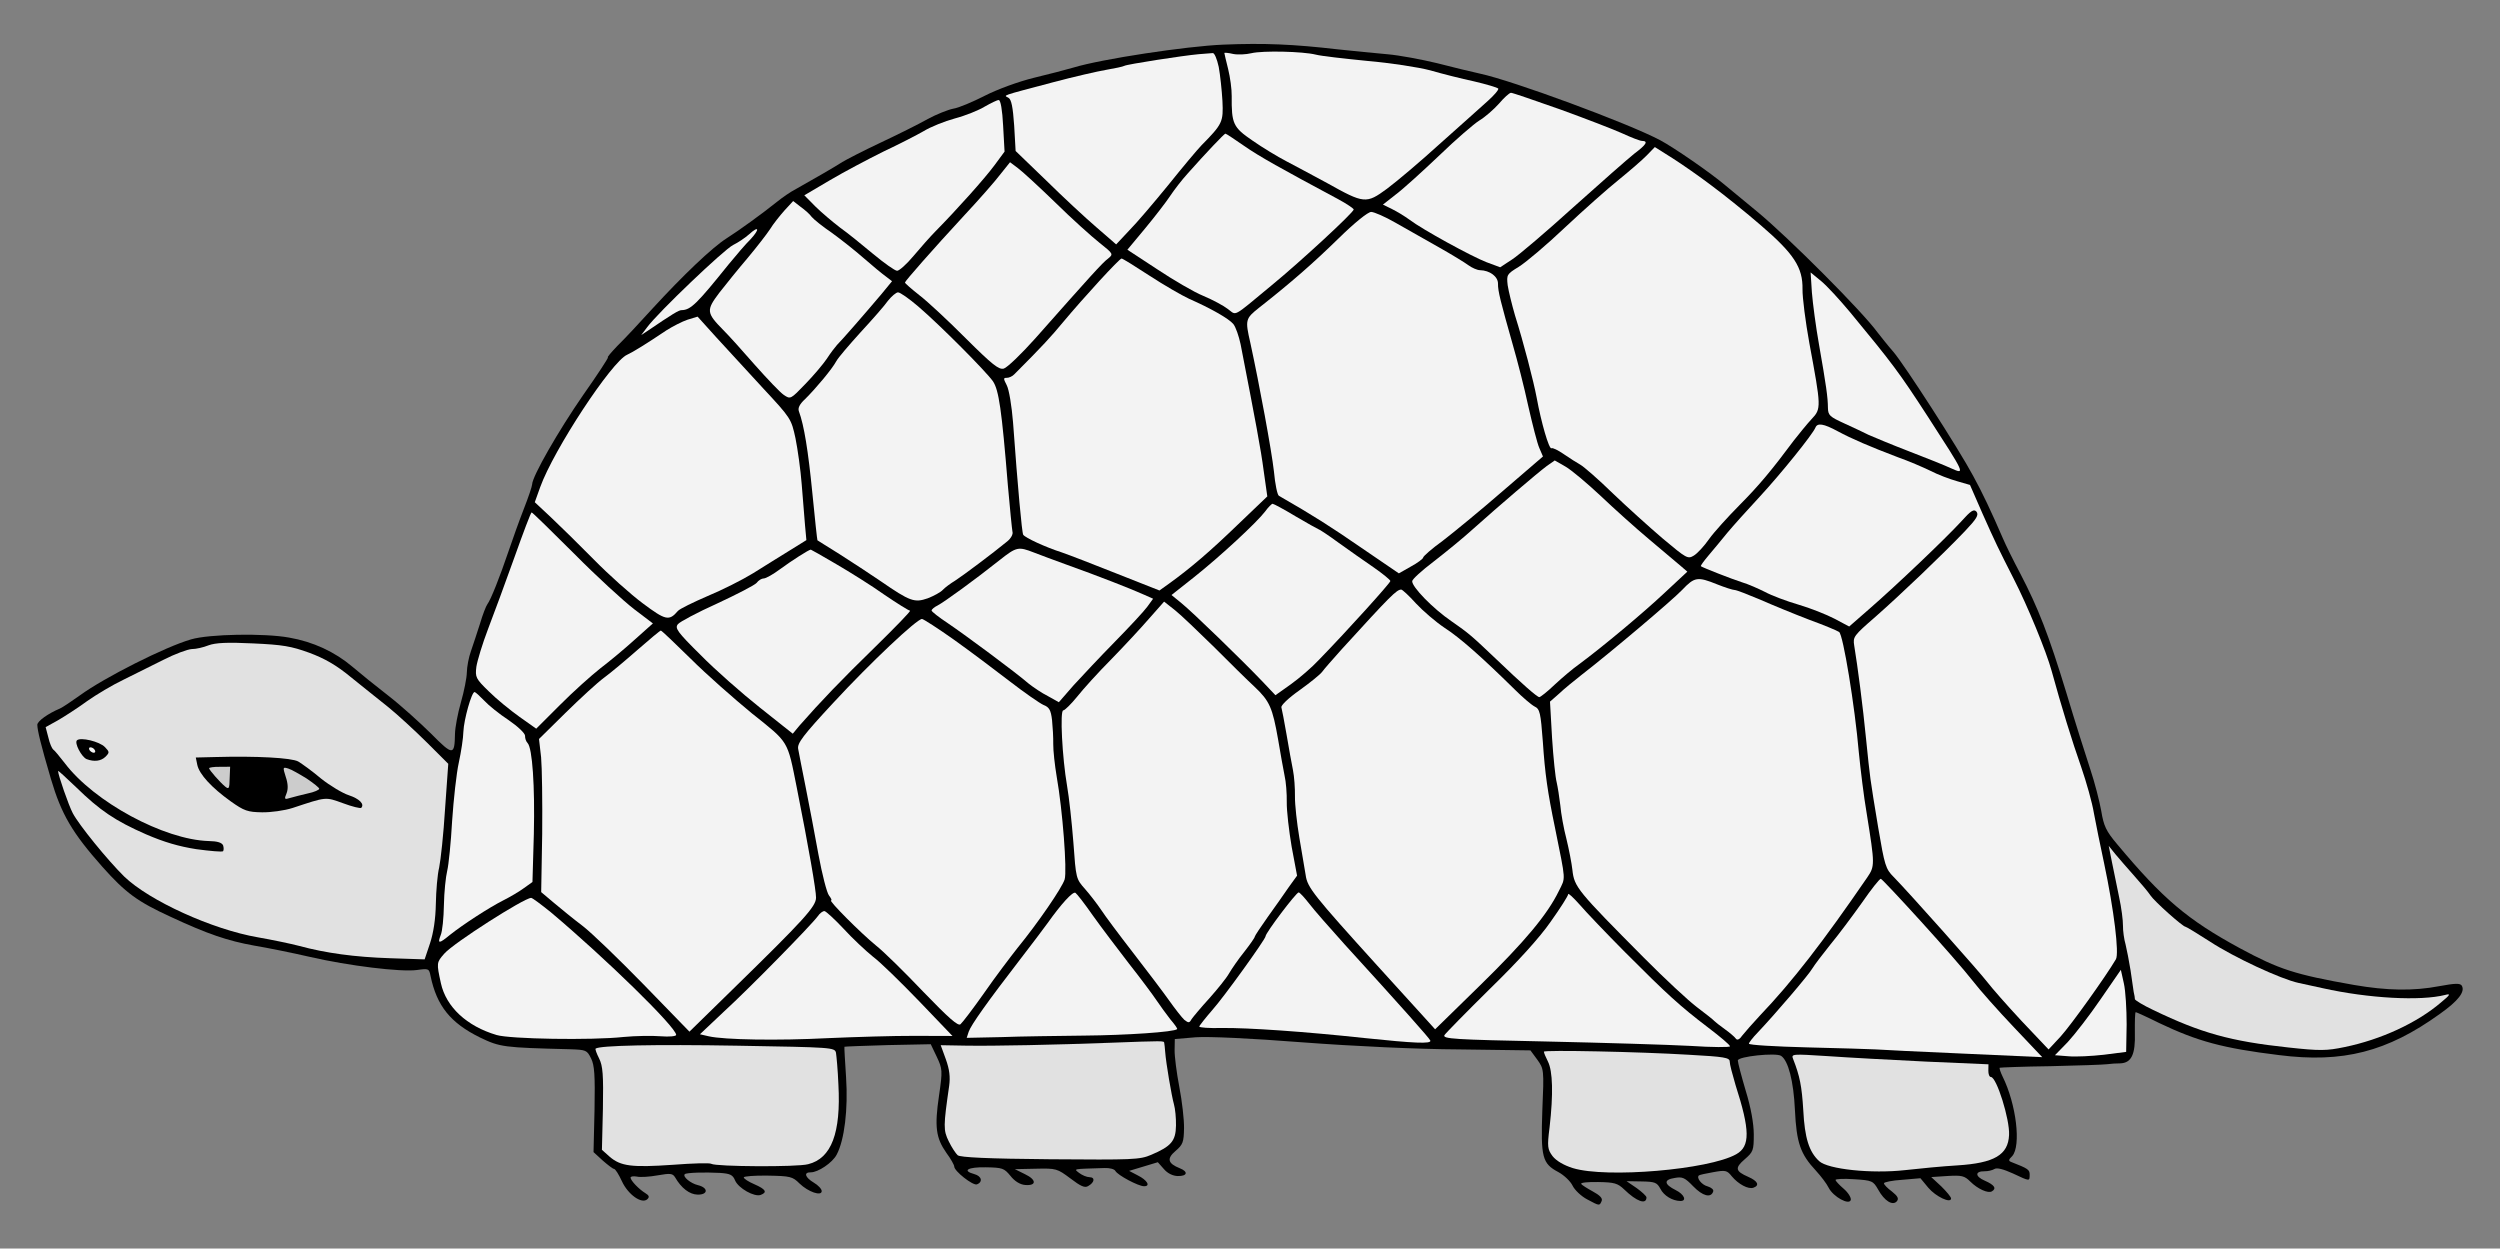
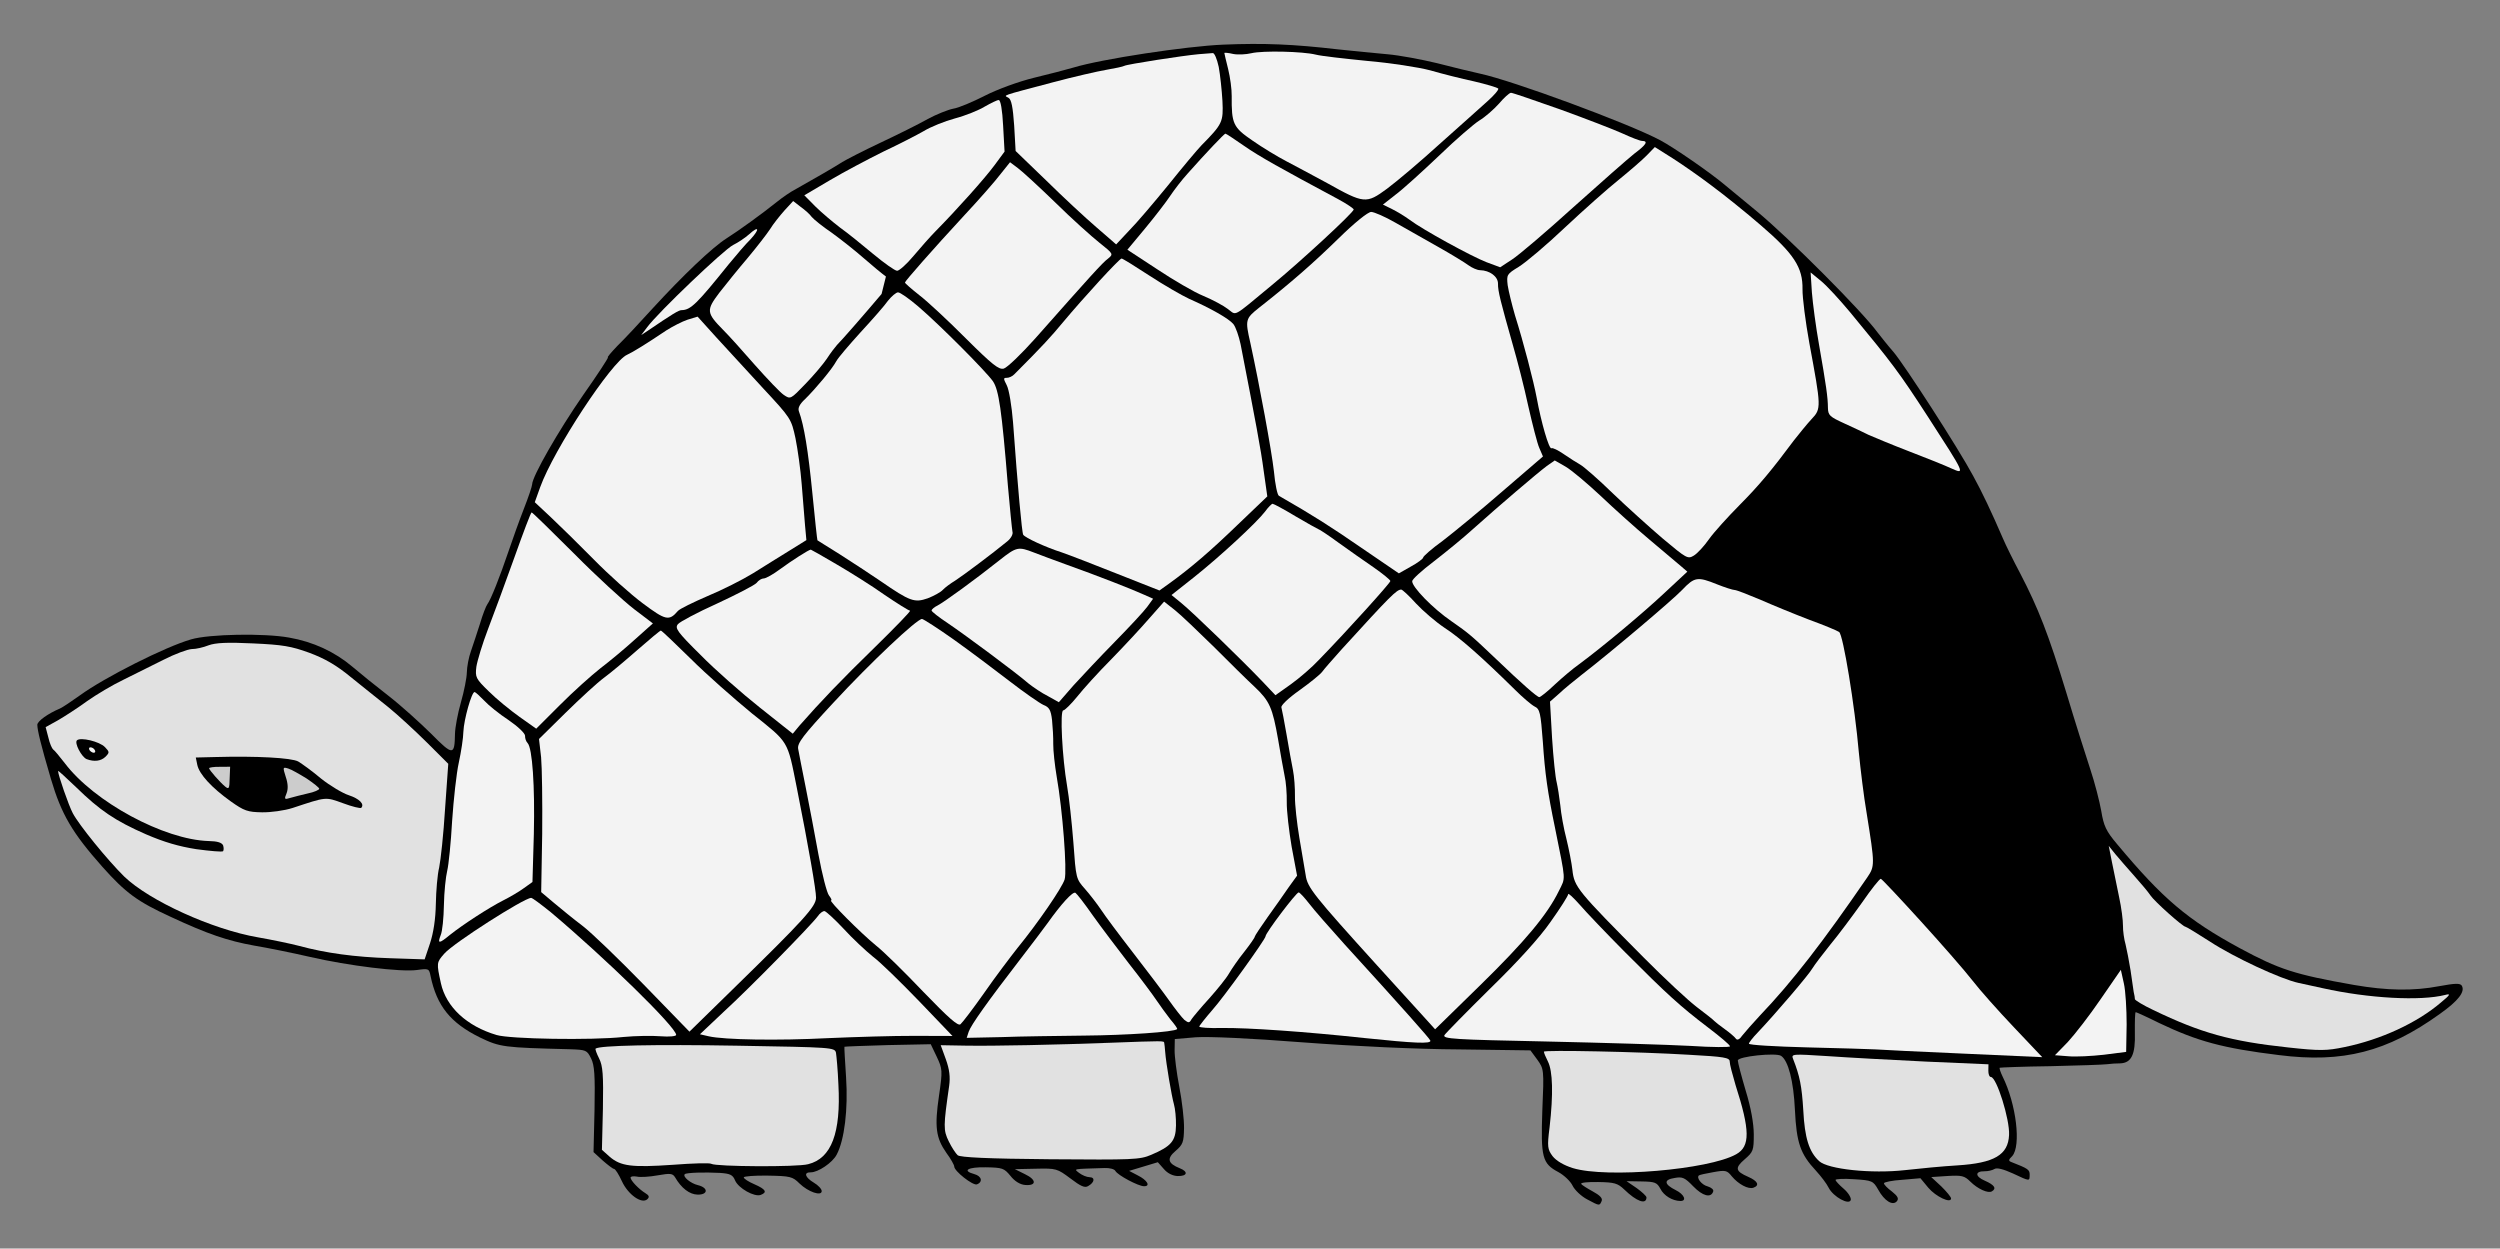
<svg xmlns="http://www.w3.org/2000/svg" version="1.1" viewBox="58.5 105.927 301.5 150.573" width="301.5" height="150.573">
  <rect x="58.5" y="105.927" width="301.5" height="150.573" fill="#808080" stroke="none" />
  <defs>
    <clipPath id="artboard_clip_path">
      <path d="M 58.5 105.927 L 360 105.927 L 360 256.5 L 58.5 256.5 Z" />
    </clipPath>
  </defs>
  <g id="Tortoise_Statant_(2)" fill="none" stroke-opacity="1" stroke-dasharray="none" stroke="none" fill-opacity="1">
    <title>Tortoise Statant (2)</title>
    <g id="Tortoise_Statant_(2)_Art" clip-path="url(#artboard_clip_path)">
      <title>Art</title>
      <g id="Group_25">
        <g id="Graphic_73">
          <path d="M 206.013 111.311 C 201.589 111.494 191.354 113.038 187.922 114.084 C 187.105 114.329 184.982 114.877 183.219 115.302 C 181.358 115.757 178.806 116.688 177.264 117.474 C 175.788 118.228 174.085 118.946 173.466 119.033 C 172.846 119.152 171.438 119.713 170.388 120.279 C 169.337 120.879 166.747 122.166 164.682 123.138 C 162.617 124.11 160.55 125.179 160.09 125.464 C 159.169 126.065 156.246 127.738 154.506 128.715 C 153.883 129.029 152.83 129.759 152.203 130.268 C 150.423 131.7 147.558 133.763 146.112 134.68 C 144.37 135.788 140.832 139.172 137.22 143.108 C 135.628 144.868 133.707 146.915 132.947 147.65 C 132.218 148.417 131.687 149.026 131.817 149.028 C 131.915 149.03 130.578 151.087 128.812 153.592 C 125.877 157.832 122.692 163.368 122.675 164.343 C 122.671 164.571 122.225 165.896 121.68 167.284 C 121.136 168.673 120.316 170.966 119.836 172.389 C 118.773 175.523 117.685 178.268 117.286 178.781 C 117.119 179.006 116.711 180.039 116.4 181.106 C 116.056 182.173 115.575 183.66 115.302 184.436 C 115.029 185.179 114.813 186.345 114.801 187.028 C 114.79 187.678 114.469 189.298 114.088 190.624 C 113.708 191.95 113.385 193.668 113.372 194.415 C 113.325 197.08 113.13 197.077 110.479 194.397 C 109.136 193.073 106.832 190.985 105.325 189.821 C 103.817 188.657 101.894 187.095 100.997 186.332 C 98.882 184.539 96.27 183.323 93.353 182.817 C 90.372 182.277 83.738 182.389 81.548 183.034 C 78.444 183.922 71.097 187.63 68.134 189.789 C 67.113 190.519 66.027 191.248 65.733 191.373 C 64.324 191.966 63.008 192.886 63 193.341 C 63.021 194.024 63.383 195.591 64.642 199.871 C 65.9 204.12 67.194 206.353 70.861 210.481 C 73.635 213.585 75.047 214.65 79.111 216.509 C 83.529 218.569 85.953 219.392 89.161 219.968 C 90.685 220.222 93.697 220.827 95.834 221.32 C 100.562 222.41 106.823 223.17 108.778 222.911 C 110.212 222.709 110.244 222.742 110.424 223.623 C 111.173 227.244 112.828 229.289 116.374 231.041 C 118.824 232.222 119.213 232.261 127.24 232.466 C 129.189 232.533 129.286 232.567 129.789 233.584 C 130.197 234.404 130.273 235.608 130.201 239.735 L 130.079 244.87 L 131.199 245.897 C 131.808 246.428 132.417 246.894 132.547 246.896 C 132.71 246.899 133.121 247.556 133.497 248.375 C 134.248 250.014 135.918 251.181 136.58 250.542 C 136.844 250.287 136.783 250.091 136.332 249.823 C 135.56 249.354 134.538 248.296 134.545 247.939 C 134.547 247.809 134.873 247.749 135.294 247.822 C 135.715 247.927 136.854 247.849 137.833 247.671 C 139.333 247.405 139.625 247.442 139.909 247.902 C 140.667 249.216 141.661 249.981 142.636 249.998 C 143.904 250.02 143.951 249.176 142.688 248.861 C 141.782 248.65 140.789 247.82 141.086 247.533 C 141.285 247.341 143.496 247.282 145.315 247.379 C 146.549 247.465 146.872 247.601 147.152 248.289 C 147.558 249.239 149.49 250.313 150.243 250.033 C 151.061 249.722 150.872 249.362 149.485 248.752 C 148.775 248.447 148.196 248.079 148.199 247.917 C 148.201 247.787 149.504 247.68 151.096 247.707 C 153.826 247.755 154.085 247.825 154.916 248.652 C 155.971 249.678 157.587 250.226 157.598 249.576 C 157.603 249.316 157.156 248.853 156.641 248.552 C 155.579 247.916 155.395 247.295 156.272 247.31 C 157.15 247.325 158.893 246.153 159.398 245.186 C 160.338 243.447 160.794 239.684 160.536 235.843 C 160.408 233.858 160.307 232.231 160.34 232.166 C 160.373 232.134 162.748 232.046 165.578 231.965 L 170.749 231.86 L 171.47 233.368 C 172.16 234.843 172.189 235.007 171.746 238.055 C 171.193 241.816 171.364 243.152 172.633 244.962 C 173.173 245.687 173.583 246.442 173.58 246.604 C 173.57 247.157 175.815 248.919 176.306 248.765 C 177.058 248.486 176.908 247.768 176.002 247.524 C 174.481 247.108 175.204 246.665 177.382 246.703 C 179.397 246.738 179.591 246.807 180.355 247.73 C 180.864 248.39 181.539 248.791 182.124 248.834 C 183.519 248.956 183.533 248.209 182.114 247.534 L 180.889 246.927 L 183.426 246.874 C 185.898 246.819 185.994 246.854 187.599 248.052 C 188.818 248.984 189.334 249.22 189.729 248.967 C 190.517 248.526 190.592 247.909 189.91 247.897 C 189.552 247.891 189.004 247.654 188.651 247.388 C 187.977 246.856 187.781 246.917 191.717 246.791 C 192.303 246.769 192.886 246.909 193.012 247.139 C 193.295 247.664 195.775 248.975 196.458 248.987 C 197.303 249.002 196.861 248.246 195.701 247.673 L 194.67 247.135 L 196.402 246.613 L 198.134 246.09 L 198.867 246.916 C 199.313 247.444 199.958 247.748 200.543 247.758 C 201.713 247.778 201.82 247.227 200.787 246.819 C 199.334 246.241 199.182 245.653 200.271 244.73 C 201.162 243.965 201.265 243.674 201.294 241.984 C 201.312 240.977 201.058 238.729 200.73 237.033 C 200.402 235.336 200.145 233.316 200.158 232.569 L 200.181 231.236 L 202.721 231.021 C 204.251 230.917 209.188 231.133 215.617 231.636 C 221.818 232.102 229.419 232.462 234.523 232.486 L 243.071 232.603 L 243.897 233.722 C 244.69 234.842 244.722 234.875 244.505 239.845 C 244.308 245.531 244.491 246.249 246.456 247.291 C 247.132 247.661 247.899 248.389 248.15 248.914 C 248.401 249.438 249.201 250.2 249.909 250.57 C 251.423 251.377 251.391 251.376 251.662 250.763 C 251.797 250.44 251.446 250.077 250.576 249.606 C 249.9 249.237 249.257 248.836 249.194 248.704 C 249.1 248.54 250.044 248.459 251.246 248.48 C 253.196 248.514 253.585 248.619 254.384 249.38 C 255.887 250.837 257.05 251.247 257.066 250.337 C 257.069 250.175 256.525 249.678 255.882 249.211 L 254.662 248.377 L 256.482 248.409 C 258.107 248.437 258.332 248.539 258.742 249.294 C 259.15 250.114 260.18 250.749 261.154 250.766 C 261.967 250.781 261.624 249.962 260.592 249.456 C 259.174 248.749 259.119 248.195 260.455 247.991 C 261.401 247.812 261.691 247.947 262.713 249.006 C 263.831 250.163 264.834 250.44 265.108 249.632 C 265.209 249.407 264.889 249.141 264.436 249.003 C 263.724 248.828 263.056 247.971 263.386 247.684 C 263.453 247.62 264.236 247.439 265.116 247.292 C 266.584 247.025 266.778 247.061 267.351 247.786 C 268.147 248.743 269.339 249.381 269.96 249.165 C 270.745 248.886 270.494 248.361 269.333 247.853 C 267.784 247.176 267.693 246.784 268.915 245.733 C 269.938 244.84 270.006 244.679 270.007 242.728 C 269.998 241.428 269.673 239.536 269.027 237.445 C 268.505 235.68 268.078 234.047 268.082 233.819 C 268.091 233.332 272.651 232.859 273.294 233.26 C 274.162 233.828 274.802 236.277 274.968 239.791 C 275.159 243.761 275.623 245.102 277.506 247.118 C 278.112 247.779 278.811 248.701 279.031 249.16 C 279.596 250.275 281.529 251.317 281.703 250.637 C 281.773 250.379 281.393 249.754 280.849 249.29 C 280.304 248.825 279.858 248.329 279.86 248.232 C 279.862 248.102 280.87 248.055 282.104 248.141 C 284.28 248.277 284.409 248.344 285.008 249.395 C 285.765 250.773 286.762 251.376 287.26 250.799 C 287.525 250.479 287.368 250.184 286.662 249.619 C 286.117 249.219 285.702 248.789 285.704 248.627 C 285.707 248.497 286.686 248.286 287.922 248.21 L 290.104 248.021 L 291.059 249.175 C 291.951 250.231 293.789 251.108 293.8 250.458 C 293.803 250.296 293.262 249.636 292.622 249.007 L 291.407 247.881 L 293.36 247.752 C 295.084 247.652 295.408 247.723 296.111 248.418 C 297.006 249.311 298.264 249.886 298.724 249.602 C 299.315 249.254 299.03 248.827 297.869 248.319 C 296.675 247.81 296.653 247.16 297.856 247.181 C 298.246 247.187 298.768 247.067 299.031 246.909 C 299.327 246.719 300.104 246.927 301.233 247.435 C 303.329 248.414 303.264 248.413 303.278 247.6 C 303.289 246.983 303.063 246.849 301.061 246.066 C 300.706 245.93 300.708 245.8 301.171 245.353 C 302.265 244.137 301.671 239.087 300.006 235.742 C 299.755 235.218 299.601 234.76 299.667 234.696 C 299.732 234.665 302.465 234.55 305.782 234.51 C 309.099 234.438 312.157 234.329 312.613 234.272 C 313.069 234.215 313.753 234.161 314.176 234.169 C 315.542 234.128 316.047 233.129 315.964 230.429 C 315.955 229.096 315.974 227.991 316.071 227.993 C 316.136 227.994 317.427 228.569 318.909 229.31 C 323.52 231.504 326.529 232.336 333.341 233.171 C 341.062 234.151 346.385 232.78 352.739 228.21 C 354.977 226.624 355.809 225.533 355.399 224.81 C 355.21 224.482 354.592 224.504 352.667 224.86 C 349.536 225.456 346.384 225.401 342.397 224.713 C 335.234 223.451 333.359 222.833 328.625 220.279 C 322.313 216.853 319.333 214.33 313.824 207.732 C 312.486 206.148 312.205 205.526 311.911 203.732 C 311.704 202.558 311.126 200.305 310.6 198.735 C 310.076 197.133 308.75 192.981 307.706 189.485 C 305.553 182.425 304.308 179.25 302.138 175.083 C 301.32 173.541 300.377 171.639 300.034 170.82 C 298.659 167.642 297.562 165.315 296.459 163.313 C 294.728 160.064 288.143 149.871 286.837 148.353 C 286.168 147.593 285.341 146.538 284.927 146.011 C 283.086 143.476 274.204 134.575 270.422 131.453 C 268.98 130.258 267.281 128.863 266.64 128.332 C 264.814 126.772 260.349 123.703 258.706 122.829 C 254.744 120.744 240.951 115.659 236.999 114.81 C 236.028 114.598 233.697 114.037 231.82 113.549 C 229.942 113.094 227.253 112.592 225.824 112.469 C 224.396 112.347 221.702 112.072 219.82 111.877 C 214.532 111.264 210.958 111.105 206.013 111.311 Z" fill="black" />
        </g>
        <g id="Graphic_72">
          <path d="M 95.792 184.648 C 97.633 185.33 99.049 186.135 100.78 187.563 C 102.127 188.627 104.146 190.288 105.301 191.186 C 106.455 192.116 108.534 194.038 109.973 195.461 L 112.561 198.042 L 112.173 203.497 C 111.99 206.517 111.642 209.697 111.465 210.539 C 111.255 211.381 111.091 213.361 111.063 214.921 C 111.031 216.774 110.775 218.427 110.362 219.688 L 109.711 221.627 L 105.585 221.49 C 101.231 221.349 97.76 220.866 94.557 219.997 C 93.489 219.719 91.254 219.257 89.601 218.968 C 84.123 218.027 76.479 214.545 73.474 211.632 C 71.461 209.646 68.023 205.425 67.268 203.981 C 66.796 203.095 65.496 199.366 65.504 198.911 C 65.505 198.814 66.465 199.708 67.68 200.867 C 70.525 203.648 72.388 204.916 76.099 206.541 C 78.293 207.49 80.072 208.008 82.179 208.338 C 83.833 208.562 85.262 208.684 85.393 208.589 C 85.493 208.493 85.498 208.168 85.406 207.874 C 85.249 207.546 84.732 207.374 83.659 207.356 C 78.298 207.197 69.859 202.661 66.301 197.95 C 65.665 197.126 65.06 196.4 64.899 196.3 C 64.771 196.2 64.489 195.577 64.338 194.892 L 64.003 193.618 L 65.48 192.799 C 66.301 192.326 67.912 191.281 68.999 190.487 C 70.118 189.694 72.089 188.525 73.335 187.929 C 74.614 187.302 76.779 186.202 78.189 185.511 C 79.599 184.788 81.137 184.229 81.625 184.205 C 82.113 184.214 83.027 184.002 83.649 183.753 C 84.499 183.443 85.899 183.37 89.017 183.522 C 92.59 183.682 93.627 183.862 95.792 184.648 Z" fill="#e1e1e1" />
        </g>
        <g id="Graphic_71">
          <path d="M 315.903 211.572 C 316.7 212.464 317.592 213.52 317.845 213.914 C 318.32 214.638 321.745 217.688 322.07 217.694 C 322.168 217.696 323.487 218.499 324.998 219.468 C 327.891 221.372 333.566 224.007 335.704 224.467 C 336.417 224.609 337.744 224.925 338.619 225.103 C 344.157 226.337 350.425 226.674 353.397 225.913 C 354.083 225.73 354.015 225.892 352.893 226.815 C 349.989 229.3 345.63 231.304 341.258 232.203 C 339.105 232.653 338.292 232.672 334.43 232.247 C 327.519 231.508 323.928 230.503 318.189 227.737 C 316.964 227.163 315.999 226.561 315.969 226.43 C 315.971 226.3 315.913 225.909 315.822 225.55 C 315.763 225.191 315.588 224.018 315.444 222.943 C 315.268 221.867 315 220.464 314.848 219.844 C 314.664 219.223 314.52 218.18 314.53 217.562 C 314.541 216.945 314.341 215.381 314.07 214.141 C 313.8 212.868 313.41 210.976 313.201 209.899 L 312.813 207.942 L 313.608 208.931 C 314.054 209.459 315.074 210.647 315.903 211.572 Z" fill="#e1e1e1" />
        </g>
        <g id="Group_66">
          <g id="Graphic_70">
            <path d="M 198.905 231.702 C 198.935 231.865 198.992 232.321 199.017 232.744 C 199.122 234.176 199.801 238.122 200.077 239.102 C 200.23 239.625 200.34 240.765 200.324 241.675 C 200.292 243.527 199.761 244.168 197.337 245.198 C 195.961 245.792 195.115 245.81 185.136 245.733 C 177.628 245.667 174.282 245.511 173.994 245.246 C 173.77 245.047 173.263 244.291 172.918 243.569 C 172.258 242.225 172.266 241.77 172.97 236.873 C 173.118 235.803 173.004 234.891 172.57 233.68 L 171.95 231.979 L 174.907 232.031 C 178.32 232.09 185.897 231.93 192.371 231.685 C 198.91 231.442 198.877 231.441 198.905 231.702 Z" fill="#e1e1e1" />
          </g>
          <g id="Graphic_69">
            <path d="M 262.178 233.131 C 266.497 233.369 267.113 233.477 267.105 233.965 C 267.099 234.257 267.435 235.531 267.803 236.773 C 269.561 242.233 269.592 244.184 267.885 245.13 C 264.601 246.99 252.229 248.042 248.187 246.801 C 247.088 246.457 246.187 245.921 245.742 245.361 C 245.138 244.537 245.078 244.244 245.38 241.876 C 245.84 237.853 245.758 235.12 245.193 233.973 C 244.91 233.415 244.691 232.891 244.694 232.761 C 244.698 232.534 256.202 232.767 262.178 233.131 Z" fill="#e1e1e1" />
          </g>
          <g id="Graphic_68">
            <path d="M 290.772 233.955 L 298.309 234.282 L 298.295 235.062 C 298.288 235.452 298.412 235.812 298.607 235.815 C 299.29 235.827 300.891 240.927 300.793 242.811 C 300.686 245.214 299.011 246.193 294.552 246.473 C 292.827 246.573 289.994 246.848 288.235 247.045 C 284.229 247.495 278.939 246.948 277.884 245.954 C 276.668 244.828 276.144 243.161 275.975 239.809 C 275.798 236.913 275.559 235.706 274.75 233.643 C 274.501 233.021 274.631 233.023 278.852 233.292 C 281.255 233.464 286.614 233.753 290.772 233.955 Z" fill="#e1e1e1" />
          </g>
          <g id="Graphic_67">
            <path d="M 159.32 232.896 C 159.378 233.255 159.543 234.981 159.611 236.705 C 159.931 242.562 158.772 245.631 155.964 246.329 C 154.625 246.696 144.841 246.623 144.294 246.288 C 144.134 246.155 142.052 246.217 139.643 246.402 C 134.728 246.739 133.365 246.585 132.02 245.424 L 131.092 244.595 L 131.211 239.655 C 131.282 235.56 131.203 234.486 130.764 233.601 C 130.449 232.978 130.263 232.454 130.33 232.39 C 130.791 232.008 137.491 231.865 147.403 232.038 C 158.909 232.239 159.169 232.243 159.32 232.896 Z" fill="#e1e1e1" />
          </g>
        </g>
        <g id="Graphic_65">
          <path d="M 67.779 195.212 C 67.448 195.532 68.329 197.205 68.942 197.476 C 69.847 197.817 70.661 197.733 71.223 197.19 C 71.719 196.679 71.721 196.614 71.146 196.019 C 70.507 195.357 68.209 194.797 67.779 195.212 Z" fill="black" />
        </g>
        <g id="Group_30">
          <g id="Graphic_64">
            <path d="M 217.176 112.513 C 217.823 112.687 220.613 112.996 223.372 113.272 C 226.196 113.516 229.536 114.03 230.992 114.413 C 232.415 114.828 234.778 115.422 236.268 115.74 C 237.757 116.091 239.051 116.471 239.179 116.604 C 239.307 116.703 238.71 117.408 237.884 118.142 C 237.058 118.875 234.482 121.203 232.105 123.307 C 229.759 125.445 226.922 127.833 225.769 128.691 C 223.266 130.533 223.006 130.496 218.563 128.012 C 216.889 127.106 214.634 125.896 213.603 125.358 C 212.572 124.819 210.738 123.715 209.55 122.881 C 207.205 121.28 207.017 120.854 207.043 117.506 C 207.057 116.693 206.855 115.227 206.612 114.247 C 206.369 113.268 206.157 112.386 206.158 112.321 C 206.159 112.256 206.646 112.297 207.229 112.437 C 207.78 112.545 208.788 112.497 209.409 112.345 C 210.813 112.012 215.622 112.129 217.176 112.513 Z" fill="#f3f3f3" />
          </g>
          <g id="Graphic_63">
            <path d="M 205.479 114 C 205.657 114.978 205.852 116.802 205.927 118.104 C 206.046 120.642 205.944 120.868 203.396 123.456 C 202.899 123.968 201.073 126.147 199.378 128.263 C 197.65 130.378 195.559 132.845 194.666 133.74 L 193.109 135.403 L 190.739 133.346 C 189.458 132.251 186.706 129.7 184.693 127.714 L 180.984 124.138 L 180.81 121.079 C 180.654 118.833 180.475 117.92 180.121 117.719 C 179.542 117.383 179.018 117.569 185.453 115.861 C 187.968 115.19 190.873 114.525 191.916 114.348 C 192.959 114.171 193.938 113.961 194.103 113.866 C 194.431 113.677 201.211 112.625 203.067 112.462 C 203.783 112.41 204.532 112.358 204.76 112.329 C 204.956 112.3 205.268 113.021 205.479 114 Z" fill="#f3f3f3" />
          </g>
          <g id="Graphic_62">
            <path d="M 246.709 119.141 C 249.811 120.268 253.169 121.562 254.201 122.035 C 255.233 122.508 256.266 122.916 256.526 122.921 C 257.306 122.934 257.072 123.353 255.589 124.465 C 254.831 125.069 251.529 127.97 248.26 130.904 C 244.989 133.87 241.656 136.706 240.867 137.212 L 239.42 138.162 L 237.773 137.548 C 235.997 136.867 230.039 133.609 228.467 132.412 C 227.921 132.012 226.989 131.443 226.376 131.14 L 225.28 130.601 L 226.862 129.36 C 227.752 128.693 230.097 126.556 232.081 124.672 C 234.065 122.756 236.243 120.876 236.901 120.465 C 237.591 120.055 238.647 119.13 239.277 118.426 C 239.874 117.721 240.535 117.115 240.73 117.118 C 240.925 117.122 243.607 118.046 246.709 119.141 Z" fill="#f3f3f3" />
          </g>
          <g id="Graphic_61">
            <path d="M 179.477 121.088 L 179.65 124.212 L 178.418 125.881 C 177.253 127.454 173.937 131.167 171.322 133.82 C 170.693 134.459 169.5 135.804 168.669 136.797 C 167.839 137.79 166.948 138.588 166.688 138.583 C 166.428 138.579 165.111 137.645 163.797 136.55 C 162.484 135.454 160.688 133.992 159.789 133.359 C 158.923 132.693 157.577 131.564 156.842 130.836 L 155.501 129.48 L 158.555 127.68 C 160.264 126.67 163.184 125.128 165.02 124.217 C 166.889 123.339 169.087 122.207 169.908 121.734 C 170.729 121.228 172.432 120.543 173.673 120.207 C 174.947 119.871 176.551 119.217 177.274 118.774 C 177.997 118.364 178.751 117.987 178.946 117.991 C 179.173 117.995 179.38 119.169 179.477 121.088 Z" fill="#f3f3f3" />
          </g>
          <g id="Graphic_60">
            <path d="M 208.531 123.514 C 210.394 124.814 212.938 126.224 219.895 129.954 C 220.893 130.491 221.729 131.059 221.759 131.189 C 221.753 131.547 215.375 137.45 211.846 140.347 C 206.997 144.358 207.686 143.98 206.562 143.18 C 206.049 142.781 204.729 142.075 203.599 141.601 C 202.501 141.159 199.991 139.685 198.031 138.382 L 194.463 136.044 L 196.622 133.449 C 197.817 132.007 199.148 130.274 199.615 129.567 C 200.083 128.86 201.014 127.641 201.744 126.841 C 203.932 124.376 206.151 122.042 206.281 122.044 C 206.379 122.046 207.375 122.713 208.531 123.514 Z" fill="#f3f3f3" />
          </g>
          <g id="Graphic_59">
            <path d="M 264.95 128.335 C 266.426 129.433 269.087 131.56 270.88 133.119 C 274.852 136.537 275.929 138.182 275.883 140.814 C 275.866 141.789 276.237 144.722 276.712 147.331 C 278.138 155.028 278.167 155.224 276.975 156.471 C 276.412 157.078 275.481 158.233 274.849 159.034 C 272.22 162.565 270.659 164.455 268.276 166.852 C 266.886 168.258 265.229 170.082 264.629 170.917 C 264.029 171.784 263.2 172.68 262.773 172.933 C 262.05 173.375 261.889 173.275 259.038 170.885 C 257.404 169.491 254.652 167.004 252.957 165.382 C 251.263 163.727 249.501 162.2 249.083 161.966 C 248.664 161.731 247.764 161.162 247.089 160.695 C 246.415 160.228 245.738 159.892 245.606 159.987 C 245.311 160.144 244.361 156.844 243.827 153.909 C 243.44 151.854 242.252 147.282 241.205 143.948 C 240.837 142.673 240.442 141.073 240.325 140.324 C 240.185 139.053 240.218 138.989 241.664 138.104 C 242.486 137.598 245.026 135.464 247.274 133.325 C 249.522 131.219 252.428 128.636 253.747 127.586 C 255.033 126.536 256.551 125.23 257.081 124.686 L 258.074 123.663 L 260.196 125.001 C 261.354 125.736 263.506 127.237 264.95 128.335 Z" fill="#f3f3f3" />
          </g>
          <g id="Graphic_58">
            <path d="M 185.785 130.366 C 187.734 132.286 190.135 134.441 191.097 135.205 C 192.764 136.535 192.796 136.568 192.136 137.109 C 191.478 137.585 189.953 139.282 183.353 146.741 C 181.662 148.63 179.976 150.259 179.551 150.381 C 178.963 150.533 178.193 149.935 174.966 146.725 C 172.857 144.608 170.33 142.255 169.367 141.523 C 168.405 140.759 167.637 140.095 167.638 139.998 C 167.641 139.835 170.892 136.121 174.736 131.961 C 176.591 129.978 178.581 127.705 179.18 126.902 L 180.31 125.492 L 181.241 126.191 C 181.755 126.557 183.802 128.446 185.785 130.366 Z" fill="#f3f3f3" />
          </g>
          <g id="Graphic_57">
-             <path d="M 156.398 132.096 C 156.653 132.394 157.71 133.257 158.803 133.992 C 159.862 134.758 161.594 136.121 162.651 137.05 C 163.707 137.978 164.925 138.975 165.343 139.275 L 166.081 139.84 L 164.818 141.379 C 162.926 143.621 159.973 147.016 159.444 147.527 C 159.212 147.783 158.647 148.521 158.212 149.196 C 157.779 149.839 156.617 151.216 155.623 152.239 C 153.836 154.094 153.836 154.094 153.032 153.559 C 152.582 153.259 151.018 151.606 149.551 149.955 C 148.085 148.271 146.363 146.356 145.724 145.727 C 143.68 143.643 143.652 143.35 145.25 141.232 C 146.048 140.206 147.576 138.315 148.672 137.033 C 149.767 135.719 150.965 134.18 151.365 133.569 C 151.734 132.958 152.531 131.964 153.095 131.324 L 154.156 130.172 L 155.054 130.87 C 155.567 131.237 156.176 131.768 156.398 132.096 Z" fill="#f3f3f3" />
+             <path d="M 156.398 132.096 C 156.653 132.394 157.71 133.257 158.803 133.992 C 159.862 134.758 161.594 136.121 162.651 137.05 C 163.707 137.978 164.925 138.975 165.343 139.275 L 164.818 141.379 C 162.926 143.621 159.973 147.016 159.444 147.527 C 159.212 147.783 158.647 148.521 158.212 149.196 C 157.779 149.839 156.617 151.216 155.623 152.239 C 153.836 154.094 153.836 154.094 153.032 153.559 C 152.582 153.259 151.018 151.606 149.551 149.955 C 148.085 148.271 146.363 146.356 145.724 145.727 C 143.68 143.643 143.652 143.35 145.25 141.232 C 146.048 140.206 147.576 138.315 148.672 137.033 C 149.767 135.719 150.965 134.18 151.365 133.569 C 151.734 132.958 152.531 131.964 153.095 131.324 L 154.156 130.172 L 155.054 130.87 C 155.567 131.237 156.176 131.768 156.398 132.096 Z" fill="#f3f3f3" />
          </g>
          <g id="Graphic_56">
            <path d="M 226.77 132.772 C 228.026 133.477 230.344 134.785 231.921 135.69 C 233.531 136.596 235.171 137.6 235.62 137.933 C 236.038 138.233 236.651 138.504 236.976 138.51 C 238.178 138.531 239.173 139.296 239.158 140.141 C 239.142 141.051 239.478 142.324 240.947 147.519 C 241.469 149.316 242.321 152.615 242.802 154.866 C 243.316 157.118 243.893 159.404 244.144 159.961 L 244.581 160.977 L 239.729 165.151 C 237.055 167.477 233.79 170.151 232.505 171.137 C 231.188 172.089 230.132 173.013 230.129 173.176 C 230.127 173.306 229.467 173.815 228.647 174.255 L 227.202 175.075 L 222.704 172.006 C 218.978 169.438 216.888 168.101 212.736 165.72 C 212.543 165.619 212.273 164.282 212.137 162.784 C 211.856 160.275 210.4 152.383 209.287 147.259 C 208.653 144.485 208.688 144.355 210.369 143.019 C 214.291 139.934 216.867 137.671 219.91 134.701 C 221.828 132.816 223.477 131.479 223.867 131.486 C 224.224 131.492 225.547 132.068 226.77 132.772 Z" fill="#f3f3f3" />
          </g>
          <g id="Graphic_55">
            <path d="M 149.003 134.796 C 148.441 135.339 147.246 136.748 146.349 137.838 C 142.561 142.551 141.8 143.318 140.694 143.331 C 140.369 143.325 139.581 143.799 136.554 145.86 L 135.83 146.335 L 136.562 145.372 C 137.861 143.607 145.796 136.04 146.911 135.475 C 147.501 135.192 148.389 134.59 148.852 134.175 C 150.041 133.091 150.163 133.548 149.003 134.796 Z" fill="#f3f3f3" />
          </g>
          <g id="Graphic_54">
            <path d="M 197.139 139.18 C 198.875 140.315 201.031 141.556 201.902 141.961 C 204.515 143.112 206.704 144.353 207.246 145.013 C 207.532 145.375 207.903 146.455 208.114 147.434 C 209.933 156.796 210.559 160.09 210.903 162.73 L 211.337 165.793 L 207.799 169.177 C 204.459 172.403 202.083 174.442 199.482 176.315 L 198.33 177.14 L 193.164 175.099 C 190.355 173.977 187.352 172.819 186.544 172.545 C 184.604 171.926 182.121 170.777 181.899 170.416 C 181.742 170.153 181.25 164.813 180.673 156.87 C 180.513 154.884 180.19 152.896 179.906 152.371 C 179.497 151.583 179.499 151.486 179.922 151.493 C 180.182 151.498 180.607 151.31 180.839 151.054 C 184.281 147.603 185.242 146.547 186.703 144.784 C 189.194 141.804 193.502 137.101 193.762 137.105 C 193.892 137.107 195.404 138.044 197.139 139.18 Z" fill="#f3f3f3" />
          </g>
          <g id="Graphic_53">
            <path d="M 281.621 143.58 C 286.715 149.748 287.541 150.836 291.055 156.261 C 295.519 163.166 295.519 163.166 293.841 162.422 C 293.132 162.084 290.84 161.167 288.708 160.349 C 286.577 159.532 284.415 158.616 283.866 158.379 C 283.351 158.11 282.028 157.502 280.932 156.995 C 279.158 156.184 278.966 156.018 278.949 155.107 C 278.939 153.839 278.736 152.405 277.879 147.514 C 277.494 145.361 277.121 142.526 277.014 141.192 L 276.861 138.783 L 278.111 139.813 C 278.816 140.378 280.379 142.096 281.621 143.58 Z" fill="#f3f3f3" />
          </g>
          <g id="Graphic_52">
            <path d="M 169.278 142.92 C 171.904 145.176 177.4 150.701 178.256 151.919 C 178.953 152.972 179.303 155.253 180.052 164.499 C 180.296 167.267 180.545 169.775 180.605 170.068 C 180.698 170.33 180.429 170.845 180 171.196 C 178.186 172.692 174.563 175.392 173.675 175.962 C 173.149 176.278 172.458 176.786 172.193 177.074 C 171.928 177.362 171.107 177.802 170.387 178.082 C 168.784 178.64 168.267 178.468 164.734 176.033 C 163.416 175.132 161.166 173.663 159.752 172.76 C 158.336 171.89 157.147 171.122 157.083 171.088 C 157.051 171.055 156.77 168.482 156.467 165.356 C 155.97 160.308 155.472 157.211 154.851 155.542 C 154.695 155.149 154.931 154.665 155.592 154.059 C 156.915 152.749 158.841 150.442 159.345 149.508 C 159.58 149.057 160.941 147.488 162.3 145.984 C 163.691 144.48 165.184 142.783 165.584 142.205 C 166.016 141.66 166.577 141.182 166.805 141.186 C 167.065 141.19 168.157 141.957 169.278 142.92 Z" fill="#f3f3f3" />
          </g>
          <g id="Graphic_51">
            <path d="M 150.543 152.768 C 153.893 156.37 153.925 156.436 154.436 158.786 C 154.706 160.123 155.053 162.6 155.185 164.325 C 155.317 166.083 155.506 168.297 155.586 169.274 L 155.75 171.065 L 153.712 172.33 C 152.562 173.025 150.623 174.259 149.341 175.049 C 148.059 175.84 145.567 177.096 143.831 177.814 C 142.095 178.564 140.488 179.349 140.256 179.605 C 139.194 180.854 138.773 180.749 136.013 178.685 C 134.537 177.587 131.912 175.233 130.156 173.446 C 128.399 171.66 126.065 169.376 124.978 168.35 L 122.995 166.494 L 123.644 164.685 C 125.284 160.13 132.297 149.491 134.131 148.711 C 134.819 148.398 136.462 147.386 138.864 145.77 C 139.62 145.295 140.768 144.698 141.422 144.482 L 142.631 144.113 L 144.896 146.623 C 146.14 147.977 148.692 150.753 150.543 152.768 Z" fill="#f3f3f3" />
          </g>
          <g id="Graphic_50">
-             <path d="M 280.103 157.923 C 281.778 158.83 284.069 159.813 287.395 161.074 C 288.655 161.518 290.398 162.264 291.301 162.703 C 292.203 163.173 293.656 163.719 294.53 163.962 L 296.082 164.411 L 297.583 167.851 C 299.147 171.357 299.461 172.013 301.347 175.719 C 303.013 178.967 305.289 184.501 305.931 186.853 C 307.123 191.197 308.385 195.283 309.5 198.456 C 310.119 200.255 310.823 202.738 311.028 204.01 C 311.267 205.249 311.804 207.989 312.256 210.045 C 313.457 215.723 314.082 220.903 313.68 221.611 C 312.473 223.671 308.241 229.579 307.015 230.923 L 305.557 232.49 L 302.301 229.053 C 300.514 227.136 298.697 225.056 298.221 224.43 C 297.331 223.244 288.658 213.502 286.869 211.683 C 285.911 210.723 285.788 210.299 285.022 205.799 C 283.963 199.408 284.051 199.93 283.551 195.077 C 283.165 191.104 282.533 186.314 282.122 183.804 C 281.946 182.728 282.045 182.6 284.686 180.305 C 287.691 177.659 292.716 172.87 295.465 169.992 C 296.889 168.489 297.157 168.039 296.871 167.644 C 296.552 167.281 296.224 167.47 294.964 168.878 C 293.108 170.894 287.289 176.449 283.955 179.35 L 281.512 181.485 L 279.741 180.544 C 278.774 180.039 276.805 179.257 275.381 178.842 C 273.958 178.427 272.15 177.746 271.344 177.309 C 270.539 176.905 269.313 176.363 268.601 176.156 C 267.308 175.743 263.853 174.382 263.629 174.216 C 263.565 174.15 263.997 173.572 264.562 172.899 C 265.126 172.226 266.155 171.009 266.82 170.175 C 267.517 169.342 269.241 167.422 270.699 165.854 C 273.217 163.135 277.105 158.326 277.445 157.487 C 277.682 156.906 278.428 157.016 280.103 157.923 Z" fill="#f3f3f3" />
-           </g>
+             </g>
          <g id="Graphic_49">
            <path d="M 251.521 165.714 C 253.12 167.238 255.776 169.625 257.442 171.019 C 259.076 172.413 260.807 173.841 261.223 174.206 L 261.992 174.87 L 259.249 177.423 C 256.671 179.849 251.788 183.925 248.956 186.021 C 248.231 186.528 246.912 187.643 246.019 188.473 C 245.126 189.335 244.27 190.003 244.14 190.001 C 243.88 189.996 242.054 188.404 239.017 185.49 C 235.915 182.542 235.691 182.343 233.539 180.843 C 231.29 179.308 228.767 176.696 228.811 176.014 C 228.815 175.786 229.972 174.734 231.355 173.685 C 232.707 172.636 234.916 170.854 236.171 169.705 C 239.309 166.899 243.896 162.98 245.049 162.123 L 246.003 161.457 L 247.291 162.194 C 247.999 162.597 249.889 164.19 251.521 165.714 Z" fill="#f3f3f3" />
          </g>
          <g id="Graphic_48">
            <path d="M 214.741 168.193 C 216.157 169.031 217.38 169.702 217.477 169.737 C 217.575 169.738 218.7 170.473 219.92 171.372 C 221.172 172.272 223.067 173.605 224.191 174.373 C 225.283 175.139 226.181 175.87 226.178 176 C 226.174 176.228 221.102 181.861 217.593 185.473 C 216.764 186.369 215.213 187.708 214.193 188.438 L 212.316 189.77 L 210.784 188.15 C 208.294 185.539 202.316 179.745 201.001 178.682 L 199.783 177.685 L 202.519 175.522 C 205.717 172.977 210.112 168.893 211.077 167.609 C 211.444 167.095 211.874 166.68 211.971 166.682 C 212.101 166.684 213.358 167.356 214.741 168.193 Z" fill="#f3f3f3" />
          </g>
          <g id="Graphic_47">
            <path d="M 127.73 172.689 C 130.446 175.435 133.71 178.417 134.961 179.382 L 137.239 181.112 L 135.059 183.057 C 133.87 184.142 131.99 185.702 130.902 186.529 C 129.815 187.387 127.635 189.332 126.047 190.93 L 123.168 193.806 L 121.145 192.373 C 120.021 191.573 118.354 190.211 117.46 189.317 C 115.861 187.761 115.799 187.598 115.951 186.333 C 116.061 185.619 116.683 183.549 117.364 181.773 C 118.045 179.997 119.478 176.121 120.538 173.149 C 121.597 170.176 122.518 167.721 122.616 167.723 C 122.713 167.725 125.014 169.976 127.73 172.689 Z" fill="#f3f3f3" />
          </g>
          <g id="Graphic_46">
            <path d="M 183.163 172.551 C 183.873 172.824 185.682 173.505 187.2 174.052 C 190.657 175.283 195.113 177.019 196.5 177.66 L 197.565 178.134 L 196.865 179.097 C 196.499 179.611 194.743 181.498 192.955 183.32 C 191.168 185.142 188.948 187.509 187.954 188.597 L 186.196 190.615 L 184.876 189.876 C 184.135 189.506 183.106 188.805 182.561 188.373 C 180.992 187.013 174.926 182.518 172.805 181.083 C 171.745 180.382 170.847 179.683 170.849 179.553 C 170.851 179.423 171.181 179.137 171.575 178.948 C 172.362 178.54 176.083 175.841 179.083 173.455 C 181.094 171.865 181.322 171.836 183.163 172.551 Z" fill="#f3f3f3" />
          </g>
          <g id="Graphic_45">
            <path d="M 159.341 173.956 C 160.95 174.894 163.587 176.533 165.128 177.633 C 166.703 178.701 168.085 179.57 168.248 179.573 C 168.41 179.576 166.49 181.558 164.01 183.985 C 159.975 187.914 157.458 190.536 154.904 193.45 L 154.107 194.411 L 150.131 191.253 C 147.95 189.524 144.749 186.705 142.992 184.919 C 140.148 182.106 139.862 181.678 140.261 181.198 C 140.494 180.909 142.626 179.776 144.986 178.712 C 147.346 177.615 149.478 176.515 149.743 176.227 C 149.976 175.906 150.37 175.685 150.598 175.689 C 150.858 175.693 151.744 175.189 152.601 174.553 C 153.984 173.537 156.055 172.208 156.283 172.212 C 156.315 172.213 157.7 172.984 159.341 173.956 Z" fill="#f3f3f3" />
          </g>
          <g id="Graphic_44">
            <path d="M 265.574 176.395 C 266.51 176.769 267.48 177.079 267.707 177.083 C 267.935 177.087 269.323 177.631 270.776 178.242 C 272.227 178.885 274.874 179.971 276.65 180.652 C 278.427 181.301 280.073 181.98 280.298 182.147 C 280.78 182.448 282.19 191.055 282.677 196.688 C 282.871 198.642 283.268 201.965 283.622 204.019 C 284.619 210.246 284.617 210.376 283.682 211.757 C 278.412 219.435 274.686 224.279 270.745 228.404 C 269.884 229.332 268.922 230.421 268.623 230.805 C 268.322 231.255 268.027 231.413 267.868 231.215 C 267.741 231.018 267.133 230.487 266.523 230.054 C 265.912 229.62 265.335 229.155 265.24 229.056 C 265.144 228.924 264.214 228.193 263.155 227.394 C 262.097 226.595 259.217 223.912 256.789 221.464 C 248.706 213.325 248.356 212.896 248.132 210.844 C 248.048 210.062 247.72 208.366 247.417 207.126 C 247.081 205.852 246.756 204.026 246.675 203.049 C 246.562 202.072 246.357 200.8 246.236 200.278 C 246.083 199.722 245.833 197.312 245.679 194.936 L 245.43 190.543 L 246.52 189.587 C 247.082 189.044 248.335 188.026 249.225 187.326 C 252.719 184.624 260.11 178.381 261.368 177.07 C 262.858 175.503 263.217 175.444 265.574 176.395 Z" fill="#f3f3f3" />
          </g>
          <g id="Graphic_43">
            <path d="M 229.252 178.687 C 230.082 179.58 231.619 180.907 232.712 181.641 C 234.576 182.844 237.202 185.166 241.165 189.071 C 242.091 189.997 243.181 190.927 243.567 191.128 C 244.212 191.432 244.302 191.889 244.566 195.372 C 244.823 199.245 245.142 201.462 246.042 205.801 C 247.358 212.359 247.337 211.676 246.495 213.384 C 245.112 216.221 242.423 219.457 236.965 224.791 L 231.574 230.061 L 230.139 228.476 C 229.341 227.617 226.854 224.842 224.557 222.331 C 216.902 213.875 216.17 212.952 215.968 211.486 C 215.851 210.768 215.497 208.714 215.202 206.953 C 214.908 205.193 214.655 202.945 214.672 201.97 C 214.689 200.995 214.584 199.563 214.434 198.812 C 214.285 198.062 213.928 196.138 213.663 194.54 C 213.398 192.975 213.099 191.474 213.038 191.246 C 212.945 191.017 213.871 190.122 215.22 189.171 C 216.504 188.25 217.724 187.264 217.957 186.943 C 218.157 186.654 219.252 185.405 220.346 184.189 C 226.18 177.788 226.941 177.021 227.493 177.031 C 227.623 177.033 228.423 177.762 229.252 178.687 Z" fill="#f3f3f3" />
          </g>
          <g id="Graphic_42">
            <path d="M 204.908 183.952 C 206.761 185.805 208.966 187.989 209.798 188.751 C 211.621 190.473 211.965 191.26 212.645 195.14 C 212.91 196.738 213.266 198.695 213.415 199.445 C 213.597 200.196 213.702 201.661 213.684 202.668 C 213.666 203.708 213.949 206.119 214.273 208.042 L 214.927 211.532 L 213.928 212.913 C 213.394 213.684 212.26 215.322 211.394 216.51 C 210.528 217.73 209.827 218.791 209.825 218.888 C 209.823 219.018 209.256 219.821 208.557 220.719 C 207.827 221.617 207.026 222.806 206.724 223.321 C 206.422 223.868 205.359 225.182 204.364 226.303 C 203.369 227.391 202.407 228.544 202.206 228.833 C 201.938 229.316 201.84 229.315 201.327 228.916 C 201.039 228.65 200.212 227.596 199.514 226.608 C 198.816 225.621 196.846 223.018 195.161 220.843 C 193.476 218.668 191.729 216.329 191.286 215.639 C 190.842 214.981 189.984 213.86 189.378 213.167 C 188.262 211.912 188.263 211.88 187.949 207.518 C 187.763 205.142 187.427 202.047 187.19 200.71 C 186.6 197.286 186.309 191.592 186.731 191.599 C 186.894 191.602 187.654 190.868 188.385 189.97 C 189.117 189.04 190.973 186.992 192.561 185.394 C 194.117 183.796 196.171 181.588 197.134 180.467 L 198.891 178.482 L 200.238 179.546 C 200.944 180.111 203.054 182.131 204.908 183.952 Z" fill="#f3f3f3" />
          </g>
          <g id="Graphic_41">
            <path d="M 173.551 183.079 C 175.51 184.479 178.526 186.742 180.29 188.106 C 182.055 189.47 183.885 190.737 184.337 190.94 C 185.048 191.212 185.236 191.573 185.378 192.779 C 185.461 193.593 185.536 194.894 185.522 195.674 C 185.509 196.422 185.706 198.213 185.941 199.615 C 186.651 203.627 187.206 210.951 186.896 211.986 C 186.586 212.988 183.683 217.229 181.192 220.274 C 180.361 221.332 178.53 223.739 177.196 225.666 C 175.863 227.561 174.565 229.261 174.334 229.452 C 174.037 229.707 172.917 228.712 169.819 225.505 C 167.585 223.157 165.028 220.642 164.13 219.944 C 162.335 218.482 158.373 214.512 158.73 214.518 C 158.86 214.52 158.735 214.258 158.48 213.928 C 158.226 213.631 157.647 211.378 157.202 208.964 C 156.756 206.551 156.073 202.865 155.653 200.81 C 155.234 198.754 154.847 196.7 154.758 196.243 C 154.64 195.558 155.306 194.659 159.05 190.628 C 163.457 185.861 169.076 180.563 169.693 180.574 C 169.856 180.576 171.624 181.713 173.551 183.079 Z" fill="#f3f3f3" />
          </g>
          <g id="Graphic_40">
            <path d="M 141.781 185.353 C 143.667 187.239 147.029 190.191 149.208 191.985 C 153.665 195.541 153.444 195.147 154.58 200.856 C 156.044 208.229 156.93 213.349 156.915 214.194 C 156.897 215.266 155.471 216.834 146.872 225.234 L 141.646 230.345 L 136.153 224.69 C 133.119 221.581 129.794 218.369 128.735 217.57 C 127.676 216.772 126.138 215.509 125.305 214.812 L 123.767 213.517 L 123.889 206.497 C 123.925 202.597 123.867 198.467 123.758 197.262 L 123.504 195.047 L 126.68 191.917 C 128.466 190.16 130.547 188.245 131.371 187.642 C 132.194 187.039 134.009 185.51 135.461 184.235 C 136.881 182.992 138.102 181.973 138.199 181.974 C 138.297 181.976 139.896 183.5 141.781 185.353 Z" fill="#f3f3f3" />
          </g>
          <g id="Graphic_39">
            <path d="M 116.888 190.413 C 117.398 190.974 118.713 192.038 119.838 192.772 C 120.962 193.54 121.825 194.368 121.82 194.66 C 121.815 194.985 121.938 195.345 122.13 195.543 C 122.705 196.138 123.015 200.728 122.881 206.512 L 122.715 212.296 L 121.695 213.026 C 121.135 213.439 120.018 214.102 119.198 214.51 C 117.46 215.39 114.303 217.448 112.786 218.657 C 111.434 219.772 111.239 219.768 111.648 218.703 C 111.85 218.251 112.009 216.628 112.036 215.068 C 112.063 213.508 112.258 211.659 112.433 210.946 C 112.608 210.234 112.883 207.541 113.026 204.942 C 113.201 202.345 113.549 199.165 113.831 197.902 C 114.114 196.606 114.371 194.92 114.384 194.173 C 114.442 192.711 115.378 189.379 115.735 189.385 C 115.833 189.386 116.345 189.851 116.888 190.413 Z" fill="#f3f3f3" />
          </g>
          <g id="Graphic_38">
            <path d="M 290.189 217.072 C 292.709 219.847 295.482 223.017 296.372 224.17 C 297.23 225.29 299.494 227.833 301.378 229.817 L 304.793 233.42 L 295.308 232.994 C 290.077 232.773 285.303 232.527 284.686 232.484 C 284.069 232.44 280.364 232.343 276.497 232.243 C 272.598 232.143 269.415 231.957 269.418 231.795 C 269.42 231.665 269.886 231.055 270.482 230.448 C 272.602 228.209 276.684 223.436 277.087 222.696 C 277.321 222.31 278.286 221.026 279.217 219.872 C 280.18 218.718 281.877 216.44 283.044 214.802 C 284.178 213.164 285.209 211.849 285.337 211.916 C 285.499 211.984 287.669 214.298 290.189 217.072 Z" fill="#f3f3f3" />
          </g>
          <g id="Graphic_37">
            <path d="M 254.493 220.773 C 259.573 225.869 261.142 227.294 264.51 229.856 C 265.954 230.954 267.14 231.95 267.137 232.112 C 267.135 232.242 264.989 232.238 262.359 232.062 C 259.695 231.918 251.897 231.684 244.975 231.531 C 233.828 231.303 232.464 231.215 232.7 230.764 C 232.867 230.506 235.349 227.981 238.194 225.17 C 241.567 221.881 244.186 219 245.52 217.073 C 246.686 215.435 247.623 213.956 247.626 213.761 C 247.629 213.599 248.237 214.162 249.002 215.021 C 249.735 215.879 252.225 218.49 254.493 220.773 Z" fill="#f3f3f3" />
          </g>
          <g id="Graphic_36">
            <path d="M 216.364 214.874 C 216.936 215.631 218.849 217.81 220.635 219.792 C 227.653 227.489 230.905 231.155 230.998 231.417 C 231.153 231.842 229.042 231.74 223.071 231.116 C 215.867 230.34 208.983 229.862 205.829 229.904 C 204.333 229.943 203.131 229.857 203.134 229.727 C 203.135 229.63 203.867 228.7 204.729 227.707 C 206.055 226.235 211.12 219.203 211.126 218.846 C 211.133 218.423 214.827 213.546 215.12 213.551 C 215.25 213.554 215.792 214.148 216.364 214.874 Z" fill="#f3f3f3" />
          </g>
          <g id="Graphic_35">
            <path d="M 190.298 216.337 C 191.282 217.719 193.252 220.322 194.651 222.134 C 196.082 223.948 197.575 225.957 197.987 226.582 C 198.399 227.206 199.161 228.228 199.638 228.854 C 200.148 229.448 200.528 229.974 200.462 230.038 C 200.131 230.39 194.305 230.776 189.298 230.819 C 186.079 230.86 181.559 230.911 179.281 231.002 L 175.086 231.091 L 175.327 230.347 C 175.601 229.539 177.634 226.681 181.492 221.677 C 182.856 219.913 184.354 217.923 184.82 217.281 C 186.487 214.937 187.879 213.401 188.2 213.602 C 188.361 213.702 189.315 214.922 190.298 216.337 Z" fill="#f3f3f3" />
          </g>
          <g id="Graphic_34">
            <path d="M 124.927 215.943 C 131.56 221.521 140.062 229.829 140.046 230.739 C 140.043 230.902 139.197 230.985 138.19 230.902 C 137.152 230.819 135.135 230.849 133.703 230.986 C 129.827 231.406 119.979 231.234 118.394 230.751 C 114.772 229.68 112.309 227.362 111.676 224.522 C 111.134 222.042 111.135 222.01 112.096 220.921 C 113.224 219.64 121.641 214.261 122.552 214.211 C 122.714 214.214 123.773 215.013 124.927 215.943 Z" fill="#f3f3f3" />
          </g>
          <g id="Graphic_33">
            <path d="M 160.231 217.925 C 161.284 219.081 162.915 220.605 163.781 221.303 C 164.68 221.969 167.173 224.418 169.376 226.7 L 173.367 230.866 L 168.816 230.851 C 166.313 230.84 161.629 230.986 158.408 231.125 C 152.29 231.441 145.823 231.328 143.977 230.905 L 142.909 230.659 L 145.817 227.914 C 148.89 225.107 156.37 217.468 157.137 216.408 C 157.37 216.055 157.732 215.801 157.928 215.804 C 158.09 215.807 159.146 216.768 160.231 217.925 Z" fill="#f3f3f3" />
          </g>
          <g id="Graphic_32">
            <path d="M 314.973 229.469 L 314.915 232.784 L 312.243 233.127 C 310.745 233.296 308.825 233.393 307.949 233.312 L 306.325 233.187 L 307.881 231.588 C 308.71 230.692 310.505 228.383 311.84 226.423 L 314.275 222.89 L 314.637 224.521 C 314.848 225.435 314.972 227.681 314.973 229.469 Z" fill="#f3f3f3" />
          </g>
          <g id="Graphic_31">
            <path d="M 69.936 196.388 C 70.031 196.552 69.996 196.714 69.801 196.71 C 69.638 196.708 69.381 196.541 69.286 196.376 C 69.192 196.18 69.227 196.05 69.422 196.054 C 69.585 196.057 69.842 196.191 69.936 196.388 Z" fill="#f3f3f3" />
          </g>
        </g>
        <g id="Graphic_29">
          <path d="M 84.454 197.226 L 82.112 197.283 L 82.292 198.164 C 82.532 199.306 84.032 200.925 86.311 202.558 C 87.949 203.724 88.369 203.862 90.092 203.892 C 91.164 203.911 92.826 203.679 93.775 203.371 C 97.895 202.012 97.7 202.009 99.864 202.794 C 100.962 203.204 101.966 203.449 102.065 203.353 C 102.495 202.905 101.824 202.244 100.564 201.831 C 99.82 201.591 98.308 200.687 97.218 199.822 C 96.16 198.926 94.908 198.027 94.458 197.759 C 93.653 197.322 89.463 197.086 84.454 197.226 Z" fill="black" />
        </g>
        <g id="Group_26">
          <g id="Graphic_28">
            <path d="M 86.197 199.793 C 86.176 201.028 86.108 201.156 85.66 200.791 C 85.019 200.26 83.744 198.807 83.715 198.579 C 83.717 198.481 84.303 198.394 84.986 198.406 L 86.254 198.396 L 86.197 199.793 Z" fill="#ccc" />
          </g>
          <g id="Graphic_27">
            <path d="M 95.494 199.825 C 96.33 200.392 97.003 200.924 97.001 201.054 C 96.999 201.184 96.376 201.466 95.626 201.615 C 94.842 201.797 93.895 202.04 93.471 202.163 C 92.817 202.379 92.753 202.313 93.058 201.603 C 93.262 201.086 93.241 200.436 92.962 199.618 C 92.593 198.441 92.593 198.409 93.272 198.616 C 93.628 198.719 94.626 199.289 95.494 199.825 Z" fill="#ccc" />
          </g>
        </g>
      </g>
    </g>
  </g>
</svg>